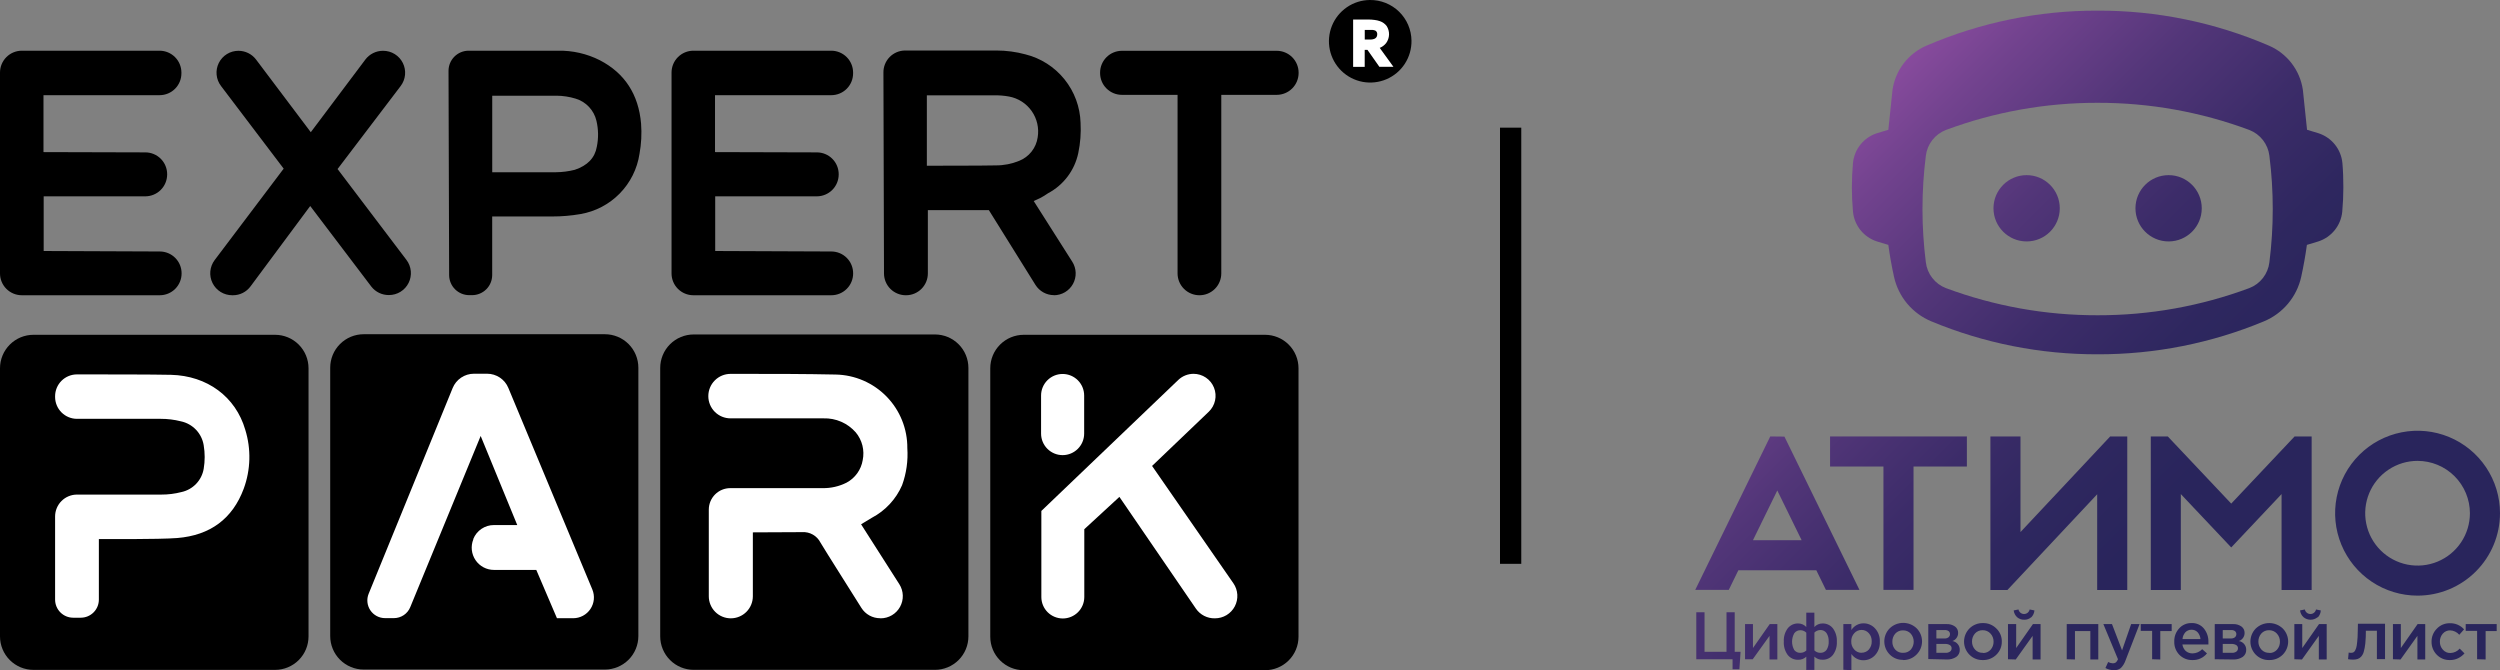
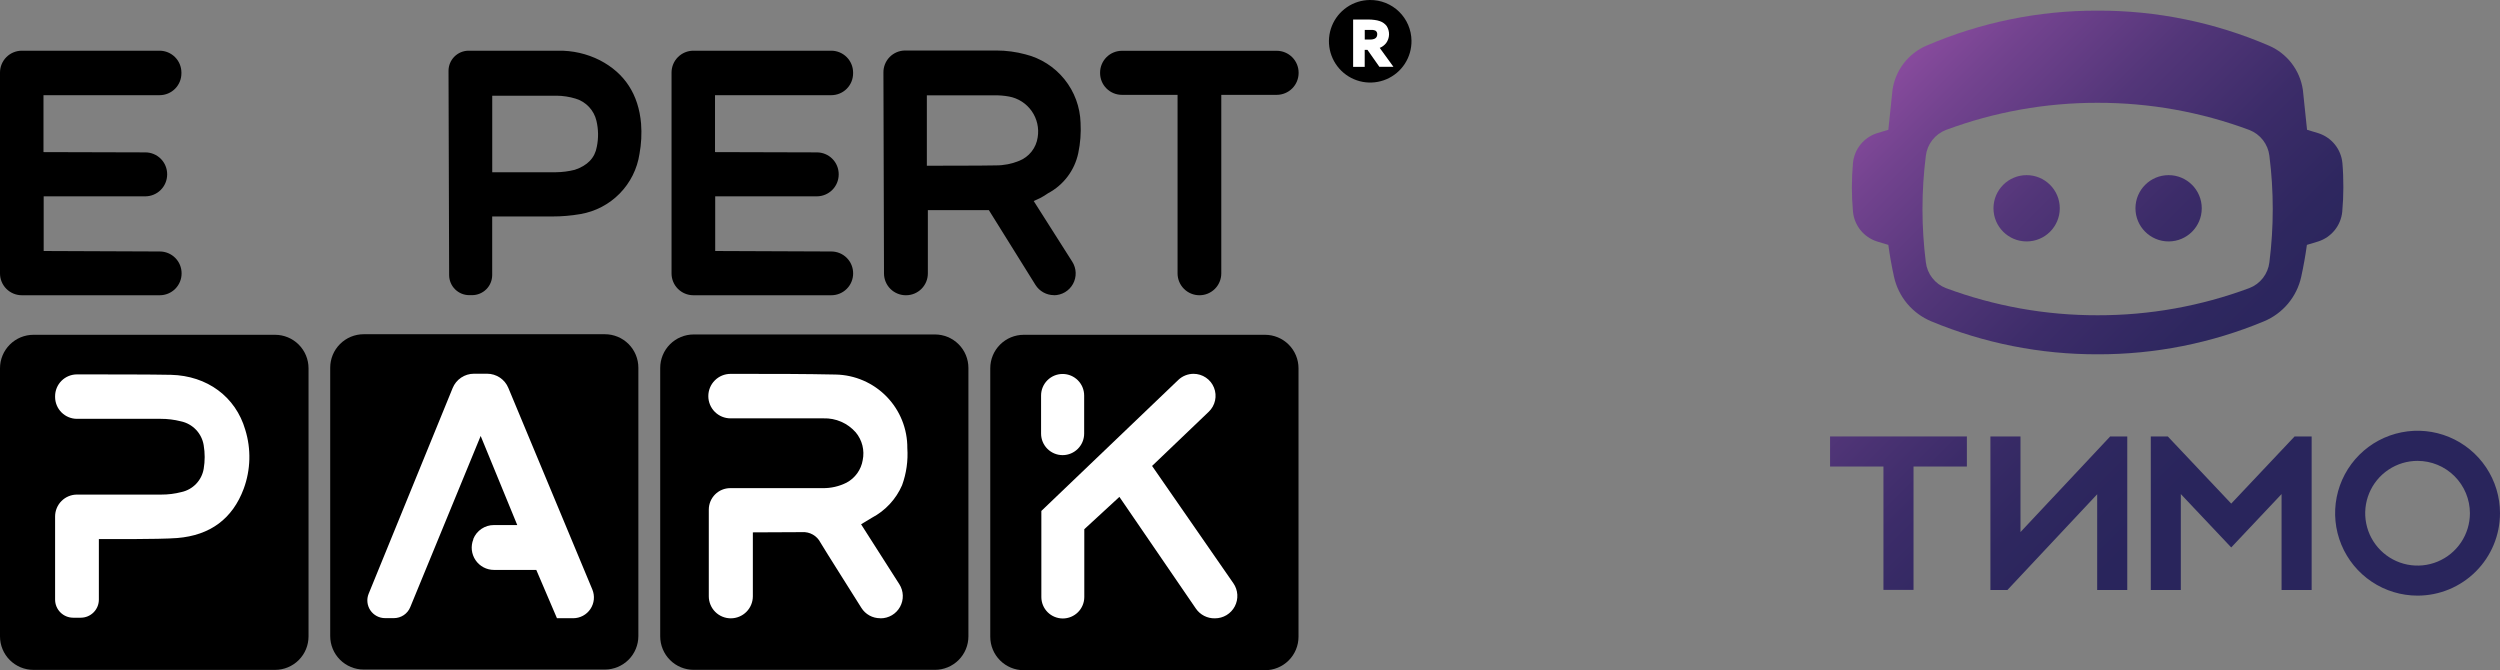
<svg xmlns="http://www.w3.org/2000/svg" width="235" height="63" viewBox="0 0 235 63" fill="none">
  <rect x="0" y="0" width="235" height="63" fill="#808080" stroke="none" />
-   <line x1="142" y1="12" x2="142" y2="53" stroke="black" stroke-width="2" />
  <path d="M227.251 55.989C225.718 55.989 224.219 55.534 222.945 54.683C221.67 53.831 220.677 52.62 220.091 51.204C219.504 49.788 219.351 48.23 219.65 46.726C219.95 45.223 220.688 43.842 221.773 42.758C222.857 41.675 224.238 40.937 225.742 40.639C227.245 40.34 228.803 40.494 230.219 41.081C231.635 41.669 232.845 42.663 233.696 43.938C234.547 45.213 235.001 46.711 235 48.244C234.998 50.298 234.18 52.267 232.727 53.72C231.274 55.172 229.305 55.988 227.251 55.989ZM227.251 43.322C226.277 43.322 225.326 43.611 224.516 44.152C223.707 44.693 223.076 45.461 222.704 46.361C222.331 47.26 222.234 48.25 222.424 49.204C222.613 50.159 223.082 51.036 223.771 51.724C224.459 52.413 225.336 52.881 226.29 53.071C227.245 53.261 228.235 53.164 229.134 52.791C230.033 52.419 230.802 51.788 231.343 50.978C231.884 50.169 232.172 49.218 232.172 48.244C232.171 46.939 231.652 45.688 230.729 44.765C229.807 43.843 228.556 43.324 227.251 43.322Z" fill="url(#paint0_linear_2274_1871)" />
  <path d="M184.887 41.026H172.027V43.854H177.044V55.449H179.871V43.854H184.887V41.026Z" fill="url(#paint1_linear_2274_1871)" />
  <path d="M215.692 41.026L209.735 47.339L203.773 41.026H202.174V55.458H204.998V46.443L209.735 51.459L214.467 46.443V55.458H217.295V41.026H215.692Z" fill="url(#paint2_linear_2274_1871)" />
  <path d="M188.697 55.458L197.135 46.461V55.458H199.963V41.026H198.356L189.926 50.014V41.026H187.099V55.458H188.697Z" fill="url(#paint3_linear_2274_1871)" />
-   <path d="M166.404 41.026L159.352 55.449H162.504L163.405 53.607H170.735L171.636 55.449H174.788L167.736 41.04L166.404 41.026ZM164.778 50.779L167.065 46.105L169.353 50.779H164.778Z" fill="url(#paint4_linear_2274_1871)" />
  <path d="M190.503 22.695C192.224 22.695 193.619 21.3 193.619 19.579C193.619 17.858 192.224 16.463 190.503 16.463C188.782 16.463 187.387 17.858 187.387 19.579C187.387 21.3 188.782 22.695 190.503 22.695Z" fill="url(#paint5_linear_2274_1871)" />
  <path d="M203.849 22.695C205.57 22.695 206.965 21.3 206.965 19.579C206.965 17.858 205.57 16.463 203.849 16.463C202.128 16.463 200.733 17.858 200.733 19.579C200.733 21.3 202.128 22.695 203.849 22.695Z" fill="url(#paint6_linear_2274_1871)" />
  <path d="M220.185 15.319C220.124 14.684 219.878 14.081 219.478 13.584C219.078 13.088 218.541 12.719 217.934 12.523C217.583 12.41 217.222 12.302 216.862 12.199L216.471 8.461C216.341 7.552 215.979 6.69 215.421 5.96C214.863 5.23 214.126 4.656 213.283 4.292C208.196 2.102 202.714 0.982 197.176 1C191.643 0.984 186.165 2.104 181.083 4.292C180.239 4.656 179.502 5.23 178.944 5.96C178.386 6.69 178.025 7.552 177.895 8.461L177.503 12.199C177.143 12.302 176.782 12.41 176.431 12.523C175.824 12.719 175.287 13.088 174.887 13.584C174.487 14.081 174.241 14.684 174.18 15.319C174.112 16.071 174.076 16.837 174.076 17.611C174.076 18.386 174.112 19.147 174.18 19.899C174.241 20.534 174.487 21.137 174.887 21.634C175.287 22.13 175.824 22.499 176.431 22.695C176.782 22.808 177.143 22.916 177.503 23.019C177.641 24.037 177.82 25.039 178.039 26.027C178.244 26.954 178.67 27.817 179.279 28.545C179.889 29.272 180.665 29.842 181.542 30.206C186.496 32.266 191.811 33.319 197.176 33.304C202.541 33.319 207.856 32.266 212.81 30.206C213.686 29.842 214.462 29.272 215.072 28.545C215.682 27.817 216.108 26.954 216.313 26.027C216.529 25.042 216.708 24.04 216.849 23.019C217.209 22.916 217.569 22.808 217.92 22.695C218.528 22.499 219.064 22.13 219.464 21.634C219.864 21.137 220.11 20.534 220.172 19.899C220.239 19.147 220.275 18.381 220.275 17.611C220.275 16.841 220.253 16.071 220.185 15.319ZM213.323 24.654C213.26 25.192 213.05 25.702 212.718 26.13C212.385 26.558 211.942 26.887 211.436 27.081C206.874 28.779 202.044 29.644 197.176 29.634C192.308 29.644 187.478 28.779 182.915 27.081C182.409 26.887 181.966 26.558 181.634 26.13C181.301 25.702 181.092 25.192 181.029 24.654C180.608 21.332 180.608 17.97 181.029 14.648C181.092 14.11 181.301 13.598 181.633 13.17C181.966 12.741 182.409 12.412 182.915 12.217C187.478 10.519 192.308 9.654 197.176 9.664C202.044 9.654 206.874 10.519 211.436 12.217C211.943 12.412 212.386 12.741 212.718 13.17C213.051 13.598 213.26 14.11 213.323 14.648C213.743 17.97 213.743 21.332 213.323 24.654Z" fill="url(#paint7_linear_2274_1871)" />
-   <path d="M162.86 62.914V61.969H159.451V57.556H160.226V61.271H162.292V57.556H163.062V61.271H163.612L163.504 62.914H162.86ZM164.035 61.969V58.664H164.778V60.915C165.476 59.92 165.998 59.177 166.354 58.664H167.07V61.991H166.336V59.772L164.756 61.969H164.035ZM169.79 62.977V61.73C169.687 61.826 169.567 61.901 169.436 61.951C169.304 62 169.165 62.023 169.024 62.018C168.838 62.024 168.652 61.986 168.483 61.908C168.313 61.83 168.164 61.714 168.047 61.568C167.782 61.203 167.651 60.758 167.678 60.307C167.652 59.859 167.784 59.416 168.052 59.056C168.169 58.909 168.319 58.793 168.489 58.714C168.66 58.636 168.846 58.599 169.033 58.605C169.176 58.605 169.317 58.634 169.447 58.691C169.577 58.749 169.694 58.833 169.79 58.938V57.588H170.551V58.938C170.646 58.833 170.763 58.749 170.893 58.691C171.024 58.634 171.165 58.605 171.307 58.605C171.495 58.598 171.681 58.635 171.852 58.714C172.022 58.792 172.172 58.909 172.289 59.056C172.555 59.418 172.687 59.862 172.663 60.312C172.69 60.759 172.559 61.202 172.293 61.564C172.177 61.709 172.028 61.826 171.858 61.904C171.688 61.982 171.503 62.02 171.316 62.014C171.176 62.019 171.036 61.996 170.904 61.947C170.773 61.897 170.653 61.822 170.551 61.726V62.973L169.79 62.977ZM169.258 61.365C169.458 61.361 169.649 61.283 169.794 61.145V59.474C169.653 59.33 169.461 59.246 169.258 59.24C169.142 59.234 169.027 59.257 168.922 59.307C168.817 59.358 168.727 59.434 168.66 59.528C168.525 59.769 168.454 60.041 168.454 60.316C168.454 60.592 168.525 60.864 168.66 61.104C168.731 61.193 168.822 61.263 168.927 61.309C169.031 61.354 169.145 61.374 169.258 61.365ZM171.1 61.365C171.215 61.372 171.33 61.35 171.435 61.301C171.539 61.252 171.63 61.179 171.699 61.086C171.844 60.848 171.913 60.572 171.897 60.294C171.911 60.018 171.84 59.745 171.694 59.51C171.627 59.416 171.538 59.341 171.434 59.29C171.33 59.24 171.215 59.217 171.1 59.222C170.896 59.231 170.702 59.315 170.555 59.456V61.145C170.701 61.283 170.894 61.362 171.096 61.365H171.1ZM173.275 62.959V58.664H174.031V59.218C174.153 59.027 174.319 58.87 174.517 58.761C174.714 58.651 174.936 58.593 175.162 58.592C175.366 58.59 175.569 58.632 175.756 58.713C175.944 58.795 176.112 58.914 176.251 59.065C176.408 59.235 176.528 59.436 176.605 59.654C176.683 59.872 176.715 60.103 176.702 60.334C176.715 60.563 176.681 60.792 176.604 61.008C176.527 61.224 176.407 61.422 176.251 61.591C176.112 61.741 175.944 61.86 175.756 61.942C175.569 62.023 175.366 62.065 175.162 62.063C174.939 62.066 174.72 62.013 174.523 61.91C174.325 61.807 174.157 61.657 174.031 61.474V63L173.275 62.959ZM174.986 61.356C175.114 61.359 175.24 61.334 175.357 61.283C175.475 61.233 175.58 61.158 175.666 61.064C175.854 60.847 175.953 60.567 175.941 60.28C175.952 59.997 175.852 59.721 175.661 59.51C175.576 59.416 175.472 59.341 175.356 59.289C175.239 59.238 175.113 59.212 174.986 59.213C174.857 59.212 174.729 59.239 174.61 59.292C174.492 59.344 174.387 59.422 174.302 59.519C174.108 59.73 174.006 60.008 174.018 60.294C174.007 60.577 174.109 60.852 174.302 61.059C174.388 61.155 174.492 61.231 174.609 61.284C174.726 61.336 174.853 61.364 174.982 61.365L174.986 61.356ZM178.894 62.027C178.661 62.034 178.429 61.993 178.212 61.906C177.995 61.819 177.798 61.689 177.634 61.523C177.307 61.196 177.124 60.753 177.124 60.292C177.124 59.83 177.307 59.387 177.634 59.06C177.974 58.734 178.427 58.551 178.899 58.551C179.371 58.551 179.824 58.734 180.164 59.06C180.489 59.387 180.672 59.829 180.672 60.289C180.672 60.75 180.489 61.192 180.164 61.519C179.999 61.688 179.801 61.823 179.581 61.913C179.362 62.004 179.127 62.049 178.89 62.045L178.894 62.027ZM178.894 61.365C179.031 61.37 179.168 61.345 179.294 61.292C179.42 61.238 179.533 61.157 179.624 61.055C179.797 60.845 179.892 60.58 179.89 60.308C179.888 60.035 179.791 59.772 179.615 59.564C179.522 59.463 179.408 59.383 179.282 59.329C179.155 59.276 179.018 59.25 178.881 59.254C178.745 59.249 178.61 59.274 178.485 59.327C178.36 59.38 178.247 59.459 178.156 59.56C177.971 59.771 177.873 60.045 177.881 60.325C177.876 60.605 177.979 60.877 178.17 61.082C178.264 61.179 178.379 61.255 178.505 61.304C178.632 61.353 178.768 61.374 178.903 61.365H178.894ZM181.258 61.951V58.664H182.965C183.25 58.648 183.532 58.727 183.767 58.889C183.862 58.958 183.939 59.05 183.991 59.156C184.043 59.262 184.068 59.379 184.064 59.497C184.065 59.664 184.015 59.827 183.918 59.964C183.822 60.1 183.686 60.203 183.528 60.258C183.724 60.289 183.902 60.391 184.029 60.545C184.156 60.698 184.223 60.892 184.217 61.091C184.221 61.22 184.192 61.348 184.134 61.464C184.076 61.58 183.99 61.679 183.884 61.753C183.616 61.925 183.301 62.008 182.983 61.991L181.258 61.951ZM182.019 60.015H182.798C182.93 60.024 183.06 59.984 183.163 59.902C183.207 59.866 183.241 59.821 183.265 59.769C183.288 59.718 183.3 59.661 183.298 59.605C183.3 59.553 183.289 59.501 183.268 59.454C183.247 59.406 183.216 59.364 183.177 59.33C183.071 59.254 182.942 59.217 182.812 59.227H182.019V60.015ZM182.019 61.365H182.88C183.03 61.375 183.179 61.334 183.303 61.248C183.351 61.212 183.39 61.164 183.416 61.109C183.441 61.054 183.454 60.994 183.451 60.933C183.453 60.875 183.439 60.817 183.411 60.766C183.383 60.715 183.343 60.672 183.294 60.641C183.158 60.56 183.001 60.522 182.843 60.532H182.019V61.365ZM186.387 62.045C186.154 62.052 185.921 62.011 185.705 61.924C185.488 61.837 185.291 61.707 185.126 61.541C184.802 61.213 184.62 60.771 184.62 60.31C184.62 59.849 184.802 59.406 185.126 59.078C185.293 58.912 185.491 58.781 185.709 58.694C185.927 58.606 186.161 58.564 186.396 58.569C186.63 58.563 186.862 58.605 187.079 58.693C187.296 58.781 187.493 58.912 187.657 59.078C187.824 59.237 187.956 59.428 188.044 59.641C188.132 59.853 188.175 60.082 188.17 60.312C188.173 60.54 188.13 60.766 188.042 60.977C187.955 61.187 187.825 61.378 187.662 61.537C187.493 61.706 187.291 61.838 187.068 61.925C186.846 62.013 186.608 62.054 186.369 62.045H186.387ZM186.387 61.383C186.524 61.389 186.661 61.363 186.787 61.31C186.913 61.256 187.025 61.175 187.117 61.073C187.304 60.864 187.404 60.592 187.396 60.312C187.401 60.03 187.296 59.757 187.103 59.551C187.011 59.45 186.898 59.37 186.772 59.316C186.646 59.263 186.51 59.237 186.374 59.24C186.238 59.236 186.103 59.261 185.978 59.313C185.852 59.366 185.74 59.446 185.649 59.546C185.462 59.757 185.362 60.031 185.37 60.312C185.366 60.592 185.471 60.863 185.662 61.068C185.756 61.169 185.871 61.248 185.998 61.299C186.126 61.351 186.263 61.373 186.401 61.365L186.387 61.383ZM188.751 61.969V58.664H189.521V60.915C190.218 59.919 190.743 59.168 191.097 58.664H191.813V61.991H191.066V59.772L189.481 61.991L188.751 61.969ZM190.935 58.02C190.754 58.178 190.519 58.262 190.278 58.254C190.034 58.262 189.796 58.179 189.611 58.02C189.43 57.852 189.315 57.626 189.287 57.38L189.737 57.29C189.762 57.411 189.828 57.519 189.924 57.597C190.019 57.675 190.139 57.717 190.262 57.717C190.385 57.717 190.504 57.675 190.6 57.597C190.696 57.519 190.761 57.411 190.787 57.29L191.237 57.38C191.218 57.621 191.116 57.847 190.949 58.02H190.935ZM194.272 61.969V58.664H197.239V61.991H196.492V59.321H195.046V61.991L194.272 61.969ZM198.698 62.995C198.422 62.996 198.151 62.926 197.91 62.793L198.167 62.23C198.305 62.306 198.459 62.348 198.617 62.352C198.713 62.354 198.808 62.326 198.887 62.271C198.977 62.187 199.047 62.084 199.09 61.969L197.716 58.664H198.527L199.473 61.136L200.328 58.664H201.121L199.797 62.086C199.705 62.358 199.551 62.605 199.346 62.806C199.165 62.944 198.939 63.011 198.712 62.995H198.698ZM202.3 61.969V59.299H201.229V58.664H204.137V59.321H203.066V61.991L202.3 61.969ZM206.087 62.045C205.861 62.051 205.637 62.012 205.427 61.928C205.217 61.844 205.027 61.719 204.867 61.559C204.705 61.394 204.578 61.197 204.494 60.981C204.411 60.765 204.372 60.534 204.381 60.303C204.367 59.852 204.528 59.413 204.831 59.078C204.976 58.913 205.156 58.782 205.358 58.694C205.559 58.606 205.777 58.564 205.997 58.569C206.22 58.557 206.442 58.598 206.647 58.688C206.851 58.778 207.031 58.915 207.172 59.087C207.459 59.449 207.607 59.9 207.591 60.361C207.597 60.433 207.597 60.506 207.591 60.578H205.146C205.176 60.816 205.289 61.036 205.466 61.199C205.645 61.348 205.872 61.427 206.105 61.419C206.274 61.417 206.441 61.381 206.596 61.312C206.75 61.245 206.89 61.146 207.006 61.023L207.456 61.419C207.295 61.621 207.089 61.783 206.854 61.891C206.62 62 206.363 62.053 206.105 62.045H206.087ZM205.137 60.073H206.844C206.827 59.841 206.737 59.62 206.587 59.443C206.513 59.361 206.422 59.296 206.32 59.253C206.218 59.21 206.108 59.191 205.997 59.195C205.889 59.193 205.782 59.213 205.683 59.255C205.583 59.297 205.494 59.359 205.421 59.438C205.264 59.615 205.171 59.838 205.155 60.073H205.137ZM208.186 61.969V58.664H209.897C210.18 58.649 210.46 58.728 210.694 58.889C210.789 58.958 210.866 59.05 210.918 59.156C210.97 59.262 210.995 59.379 210.991 59.497C210.993 59.664 210.943 59.828 210.846 59.964C210.75 60.101 210.613 60.204 210.455 60.258C210.651 60.289 210.83 60.391 210.956 60.545C211.083 60.698 211.15 60.892 211.144 61.091C211.148 61.22 211.119 61.348 211.061 61.464C211.003 61.58 210.917 61.679 210.811 61.753C210.543 61.925 210.228 62.008 209.91 61.991L208.186 61.969ZM208.938 60.015H209.717C209.849 60.023 209.98 59.983 210.086 59.902C210.128 59.865 210.162 59.819 210.184 59.768C210.207 59.717 210.218 59.661 210.216 59.605C210.218 59.553 210.207 59.501 210.186 59.454C210.165 59.406 210.134 59.364 210.095 59.33C209.989 59.253 209.86 59.216 209.73 59.227H208.938V60.015ZM208.938 61.365H209.802C209.951 61.374 210.098 61.333 210.221 61.248C210.269 61.212 210.308 61.164 210.334 61.109C210.359 61.054 210.372 60.994 210.369 60.933C210.371 60.875 210.357 60.817 210.329 60.766C210.302 60.715 210.261 60.672 210.212 60.641C210.076 60.56 209.919 60.522 209.762 60.532H208.938V61.365ZM213.305 62.045C213.072 62.052 212.839 62.011 212.623 61.924C212.406 61.837 212.209 61.707 212.044 61.541C211.72 61.213 211.538 60.771 211.538 60.31C211.538 59.849 211.72 59.406 212.044 59.078C212.386 58.751 212.84 58.569 213.312 58.569C213.784 58.569 214.238 58.751 214.58 59.078C214.905 59.405 215.087 59.847 215.087 60.307C215.087 60.768 214.905 61.21 214.58 61.537C214.415 61.701 214.219 61.831 214.003 61.918C213.787 62.005 213.556 62.049 213.323 62.045H213.305ZM213.305 61.383C213.442 61.389 213.579 61.363 213.705 61.31C213.831 61.256 213.943 61.175 214.035 61.073C214.222 60.864 214.322 60.592 214.314 60.312C214.319 60.03 214.214 59.757 214.021 59.551C213.929 59.45 213.816 59.37 213.69 59.316C213.564 59.263 213.429 59.237 213.292 59.24C213.156 59.236 213.021 59.261 212.896 59.313C212.77 59.366 212.658 59.446 212.567 59.546C212.38 59.757 212.281 60.031 212.288 60.312C212.284 60.592 212.389 60.863 212.58 61.068C212.676 61.172 212.794 61.252 212.925 61.303C213.056 61.355 213.196 61.376 213.337 61.365L213.305 61.383ZM215.669 61.969V58.664H216.412V60.915C217.112 59.919 217.637 59.168 217.988 58.664H218.709V61.991H217.97V59.772L216.385 61.991L215.669 61.969ZM217.853 58.02C217.667 58.172 217.434 58.255 217.193 58.255C216.953 58.255 216.72 58.172 216.534 58.02C216.35 57.854 216.233 57.627 216.205 57.38L216.655 57.29C216.681 57.411 216.746 57.519 216.842 57.597C216.937 57.675 217.057 57.717 217.18 57.717C217.303 57.717 217.423 57.675 217.518 57.597C217.614 57.519 217.679 57.411 217.705 57.29L218.155 57.38C218.143 57.618 218.049 57.844 217.889 58.02H217.853ZM221.167 62.005C221.016 62.002 220.866 61.989 220.717 61.964L220.776 61.339C220.848 61.357 220.922 61.366 220.996 61.365C221.07 61.368 221.144 61.354 221.212 61.325C221.289 61.282 221.35 61.216 221.388 61.136C221.462 60.995 221.511 60.843 221.532 60.686C221.562 60.496 221.589 60.231 221.613 59.889C221.613 59.546 221.645 59.128 221.645 58.632H224.193V61.96H223.428V59.29H222.392C222.395 59.693 222.377 60.095 222.338 60.496C222.31 60.763 222.261 61.026 222.189 61.284C222.141 61.452 222.055 61.606 221.937 61.735C221.848 61.831 221.737 61.904 221.613 61.946C221.479 61.987 221.339 62.007 221.199 62.005H221.167ZM224.936 61.969V58.664H225.679V60.915C226.377 59.92 226.899 59.177 227.255 58.664H227.971V61.991H227.237V59.772L225.652 61.991L224.936 61.969ZM230.286 62.045C230.057 62.051 229.83 62.01 229.619 61.924C229.407 61.838 229.216 61.709 229.056 61.546C228.898 61.385 228.772 61.194 228.688 60.985C228.604 60.775 228.562 60.551 228.565 60.325C228.561 60.098 228.603 59.871 228.688 59.66C228.773 59.449 228.9 59.257 229.061 59.096C229.219 58.929 229.411 58.797 229.623 58.708C229.836 58.62 230.064 58.577 230.295 58.583C230.545 58.577 230.793 58.625 231.022 58.724C231.252 58.824 231.457 58.972 231.623 59.159L231.173 59.668C231.065 59.543 230.933 59.441 230.784 59.37C230.635 59.299 230.473 59.259 230.308 59.254C230.179 59.252 230.051 59.279 229.932 59.332C229.814 59.385 229.709 59.463 229.624 59.56C229.442 59.768 229.344 60.036 229.349 60.312C229.34 60.593 229.442 60.866 229.633 61.073C229.721 61.175 229.831 61.256 229.955 61.31C230.079 61.364 230.214 61.389 230.349 61.383C230.513 61.377 230.675 61.337 230.824 61.266C230.972 61.195 231.105 61.094 231.213 60.969L231.663 61.419C231.496 61.605 231.296 61.758 231.074 61.87C230.839 61.986 230.579 62.047 230.317 62.045H230.286ZM232.848 61.969V59.299H231.776V58.664H234.689V59.321H233.649V61.991L232.848 61.969Z" fill="url(#paint8_linear_2274_1871)" />
  <path d="M0 59.821V34.618C0 33.783 0.332 32.983 0.922 32.393C1.512 31.802 2.312 31.471 3.147 31.471H25.855C26.69 31.471 27.49 31.802 28.081 32.393C28.671 32.983 29.002 33.783 29.002 34.618V59.821C29.002 60.656 28.671 61.457 28.081 62.047C27.49 62.637 26.69 62.968 25.855 62.968H3.147C2.312 62.968 1.512 62.637 0.922 62.047C0.332 61.457 0 60.656 0 59.821Z" fill="black" />
  <path d="M118.913 63H96.232C95.397 63 94.597 62.669 94.007 62.078C93.416 61.488 93.085 60.688 93.085 59.853V34.618C93.085 33.783 93.416 32.983 94.007 32.393C94.597 31.803 95.397 31.471 96.232 31.471H118.913C119.748 31.471 120.548 31.803 121.138 32.393C121.729 32.983 122.06 33.783 122.06 34.618V59.853C122.06 60.688 121.729 61.488 121.138 62.078C120.548 62.669 119.748 63 118.913 63Z" fill="black" />
  <path d="M34.187 31.417H56.859C57.694 31.417 58.494 31.749 59.084 32.339C59.675 32.929 60.006 33.729 60.006 34.564V59.79C60.006 60.625 59.675 61.425 59.084 62.015C58.494 62.605 57.694 62.937 56.859 62.937H34.187C33.352 62.937 32.552 62.605 31.962 62.015C31.371 61.425 31.04 60.625 31.04 59.79V34.564C31.04 33.729 31.371 32.929 31.962 32.339C32.552 31.749 33.352 31.417 34.187 31.417Z" fill="black" />
  <path d="M65.208 31.439H87.884C88.719 31.439 89.519 31.771 90.11 32.361C90.7 32.951 91.031 33.752 91.031 34.587V59.817C91.031 60.652 90.7 61.452 90.11 62.042C89.519 62.632 88.719 62.964 87.884 62.964H65.208C64.373 62.964 63.572 62.632 62.982 62.042C62.392 61.452 62.06 60.652 62.06 59.817V34.587C62.06 33.752 62.392 32.951 62.982 32.361C63.572 31.771 64.373 31.439 65.208 31.439Z" fill="black" />
  <path d="M99.065 27.753C99.432 27.753 99.792 27.654 100.108 27.467C100.423 27.28 100.683 27.012 100.86 26.691C101.037 26.369 101.124 26.006 101.113 25.64C101.102 25.273 100.992 24.916 100.796 24.606L97.168 18.896L97.779 18.617C98.044 18.483 98.283 18.325 98.512 18.168C99.234 17.785 99.864 17.248 100.356 16.594C100.848 15.941 101.19 15.187 101.358 14.387C101.554 13.455 101.626 12.501 101.573 11.55C101.53 10.057 100.999 8.62 100.062 7.457C99.126 6.294 97.834 5.469 96.385 5.108C95.505 4.872 94.599 4.751 93.688 4.748H85.083C84.812 4.749 84.543 4.803 84.293 4.908C84.043 5.014 83.817 5.168 83.626 5.361C83.437 5.555 83.287 5.785 83.187 6.037C83.086 6.289 83.037 6.558 83.042 6.83L83.096 25.712C83.098 26.254 83.315 26.773 83.699 27.156C84.084 27.538 84.604 27.753 85.146 27.753H85.168C85.712 27.753 86.234 27.537 86.618 27.152C87.002 26.768 87.218 26.247 87.218 25.703V19.755H92.955L97.334 26.782C97.519 27.076 97.775 27.319 98.08 27.487C98.384 27.656 98.726 27.744 99.074 27.744L99.065 27.753ZM95.801 15.12C95.108 15.404 94.365 15.55 93.616 15.547C92.64 15.578 87.124 15.578 87.124 15.578V8.961C87.124 8.961 91.561 8.961 93.463 8.961C93.926 8.953 94.388 8.991 94.843 9.073C95.708 9.231 96.475 9.723 96.98 10.442C97.485 11.161 97.686 12.05 97.541 12.917C97.47 13.405 97.272 13.865 96.966 14.252C96.661 14.638 96.259 14.938 95.801 15.12Z" fill="black" />
  <path d="M15.016 27.753H2.05C1.506 27.753 0.985 27.537 0.6 27.152C0.216 26.768 0 26.247 0 25.703V6.821C0 6.276 0.216 5.753 0.602 5.368C0.987 4.982 1.51 4.766 2.055 4.766H15.002C15.543 4.767 16.062 4.982 16.446 5.363C16.83 5.744 17.048 6.262 17.053 6.803V6.879C17.055 7.15 17.004 7.418 16.902 7.669C16.8 7.92 16.649 8.148 16.459 8.34C16.268 8.533 16.041 8.685 15.791 8.789C15.541 8.893 15.273 8.947 15.002 8.947H4.087V14.297L13.663 14.324C13.933 14.324 14.2 14.377 14.449 14.481C14.699 14.585 14.925 14.736 15.116 14.928C15.306 15.119 15.457 15.346 15.559 15.596C15.662 15.845 15.714 16.113 15.713 16.383V16.41C15.709 16.953 15.491 17.473 15.107 17.856C14.722 18.239 14.201 18.454 13.658 18.456H4.105V23.594L15.025 23.639C15.294 23.64 15.561 23.694 15.809 23.797C16.058 23.901 16.283 24.052 16.473 24.243C16.663 24.434 16.814 24.66 16.916 24.909C17.019 25.158 17.071 25.425 17.07 25.694C17.072 25.964 17.019 26.232 16.917 26.482C16.814 26.732 16.663 26.959 16.472 27.151C16.281 27.342 16.054 27.494 15.804 27.597C15.554 27.701 15.286 27.753 15.016 27.753Z" fill="black" />
  <path d="M78.141 27.753H65.175C64.631 27.753 64.11 27.537 63.725 27.152C63.341 26.768 63.125 26.247 63.125 25.703V6.821C63.125 6.276 63.341 5.753 63.727 5.368C64.112 4.982 64.634 4.766 65.179 4.766H78.141C78.682 4.767 79.201 4.982 79.584 5.363C79.968 5.744 80.186 6.262 80.191 6.803V6.879C80.193 7.15 80.142 7.418 80.04 7.669C79.938 7.92 79.787 8.148 79.597 8.34C79.406 8.533 79.179 8.685 78.929 8.789C78.68 8.893 78.412 8.947 78.141 8.947H67.211V14.297L76.787 14.324C77.058 14.324 77.325 14.377 77.574 14.481C77.823 14.585 78.05 14.736 78.24 14.928C78.431 15.119 78.582 15.346 78.684 15.596C78.787 15.845 78.839 16.113 78.838 16.383V16.41C78.834 16.953 78.616 17.473 78.231 17.856C77.847 18.239 77.326 18.454 76.783 18.456H67.229V23.594L78.15 23.639C78.419 23.64 78.685 23.694 78.934 23.797C79.182 23.901 79.408 24.052 79.598 24.243C79.788 24.434 79.939 24.66 80.041 24.909C80.143 25.158 80.196 25.425 80.195 25.694C80.197 25.964 80.144 26.232 80.041 26.482C79.939 26.732 79.787 26.959 79.596 27.151C79.406 27.342 79.178 27.494 78.929 27.597C78.679 27.701 78.411 27.753 78.141 27.753Z" fill="black" />
-   <path d="M34.905 26.939L29.16 19.364L23.549 26.921C23.358 27.179 23.11 27.389 22.823 27.534C22.537 27.678 22.22 27.753 21.899 27.753H21.827C21.444 27.753 21.067 27.646 20.741 27.445C20.415 27.243 20.151 26.954 19.98 26.611C19.808 26.268 19.736 25.884 19.771 25.502C19.806 25.12 19.947 24.755 20.177 24.448L26.665 15.853L20.775 8.084C20.542 7.778 20.398 7.413 20.362 7.03C20.325 6.647 20.396 6.262 20.568 5.917C20.739 5.573 21.003 5.283 21.331 5.081C21.658 4.879 22.036 4.773 22.421 4.775C22.739 4.776 23.054 4.85 23.339 4.992C23.624 5.134 23.873 5.339 24.066 5.593L29.214 12.427L34.343 5.598C34.536 5.343 34.786 5.135 35.072 4.993C35.358 4.85 35.673 4.775 35.993 4.775H36.02C36.405 4.775 36.782 4.883 37.108 5.085C37.434 5.288 37.698 5.578 37.868 5.923C38.039 6.267 38.11 6.652 38.074 7.035C38.037 7.418 37.894 7.782 37.661 8.088L31.731 15.889L38.205 24.43C38.438 24.736 38.58 25.101 38.616 25.483C38.651 25.865 38.58 26.25 38.409 26.594C38.238 26.937 37.974 27.226 37.647 27.428C37.32 27.63 36.944 27.736 36.56 27.735C36.241 27.739 35.926 27.669 35.639 27.531C35.352 27.393 35.101 27.191 34.905 26.939Z" fill="black" />
  <path d="M60.261 11.617C60.027 8.884 58.728 6.879 56.39 5.665C55.169 5.047 53.815 4.738 52.447 4.766H44.049C43.548 4.767 43.068 4.967 42.714 5.322C42.36 5.677 42.161 6.157 42.161 6.659L42.219 25.865C42.222 26.364 42.422 26.842 42.776 27.194C43.129 27.546 43.608 27.744 44.108 27.744H44.377C44.877 27.744 45.357 27.546 45.711 27.192C46.065 26.839 46.264 26.36 46.266 25.86V20.348H48.181C49.475 20.348 50.698 20.348 51.926 20.348C52.807 20.35 53.687 20.274 54.556 20.124C55.961 19.885 57.254 19.209 58.252 18.191C59.25 17.174 59.901 15.868 60.113 14.459C60.284 13.522 60.334 12.567 60.261 11.617ZM56.102 13.789C55.922 14.832 55.239 15.556 54.034 15.96C53.454 16.108 52.857 16.185 52.258 16.19C51.202 16.19 46.27 16.19 46.27 16.19V8.996C46.27 8.996 50.613 8.996 52.308 8.996C52.917 9 53.523 9.093 54.106 9.271C54.588 9.415 55.023 9.684 55.367 10.05C55.711 10.417 55.952 10.867 56.066 11.357C56.255 12.155 56.267 12.985 56.102 13.789Z" fill="black" />
  <path d="M120.016 8.916H114.801V25.698C114.801 25.968 114.748 26.236 114.645 26.485C114.542 26.735 114.391 26.962 114.2 27.153C114.009 27.343 113.782 27.495 113.533 27.598C113.283 27.701 113.016 27.754 112.746 27.753C112.201 27.753 111.678 27.537 111.293 27.151C110.908 26.766 110.691 26.243 110.691 25.698V8.916H105.463C105.193 8.916 104.925 8.864 104.676 8.76C104.426 8.657 104.2 8.506 104.009 8.315C103.818 8.124 103.666 7.898 103.563 7.648C103.46 7.398 103.408 7.131 103.408 6.861V6.83C103.408 6.285 103.625 5.762 104.01 5.377C104.395 4.991 104.918 4.775 105.463 4.775H120.016C120.56 4.776 121.082 4.993 121.467 5.378C121.852 5.763 122.069 6.285 122.07 6.83V6.861C122.069 7.406 121.852 7.928 121.467 8.313C121.082 8.698 120.56 8.914 120.016 8.916Z" fill="black" />
  <path d="M132.68 3.826C132.69 4.594 132.473 5.348 132.055 5.992C131.637 6.636 131.037 7.142 130.332 7.445C129.626 7.748 128.846 7.835 128.091 7.695C127.336 7.554 126.64 7.193 126.09 6.657C125.541 6.12 125.163 5.433 125.004 4.682C124.845 3.93 124.913 3.149 125.199 2.436C125.485 1.723 125.976 1.111 126.61 0.678C127.243 0.244 127.992 0.008 128.759 0C129.268 -0.007 129.774 0.087 130.246 0.275C130.719 0.464 131.15 0.744 131.514 1.099C131.878 1.455 132.169 1.879 132.369 2.347C132.569 2.815 132.675 3.317 132.68 3.826Z" fill="black" />
  <path d="M22.91 45.938C21.863 48.757 19.763 50.322 16.666 50.574C14.984 50.713 9.293 50.672 9.293 50.672V56.364C9.293 56.815 9.114 57.247 8.795 57.566C8.476 57.885 8.044 58.064 7.593 58.064H6.878C6.428 58.064 5.995 57.885 5.677 57.566C5.358 57.247 5.179 56.815 5.179 56.364V48.55C5.179 48.004 5.396 47.481 5.782 47.094C6.168 46.708 6.692 46.491 7.238 46.491H9.356C11.284 46.491 13.217 46.491 15.155 46.491C15.797 46.494 16.436 46.414 17.057 46.253C17.584 46.139 18.064 45.871 18.437 45.481C18.81 45.092 19.057 44.6 19.147 44.068C19.271 43.334 19.271 42.585 19.147 41.852C19.059 41.304 18.806 40.797 18.424 40.395C18.041 39.994 17.546 39.718 17.003 39.604C16.381 39.446 15.742 39.368 15.101 39.37C13.186 39.37 11.266 39.37 9.351 39.37H7.238C6.692 39.37 6.168 39.153 5.782 38.767C5.396 38.381 5.179 37.857 5.179 37.311V37.248C5.179 36.703 5.395 36.181 5.781 35.795C6.166 35.41 6.689 35.194 7.234 35.194C9.886 35.194 14.355 35.194 16.081 35.234C19.476 35.319 22.151 37.293 23.054 40.395C23.616 42.209 23.566 44.157 22.91 45.938Z" fill="white" />
  <path d="M112.417 57.214L105.224 46.707L101.924 49.746V56.121C101.923 56.656 101.71 57.168 101.331 57.546C100.953 57.923 100.44 58.136 99.906 58.136C99.641 58.136 99.378 58.084 99.133 57.983C98.888 57.883 98.666 57.734 98.478 57.547C98.291 57.36 98.142 57.138 98.041 56.893C97.939 56.648 97.887 56.386 97.887 56.121C97.887 53.208 97.887 48.146 97.887 48.029C97.981 47.93 108.164 38.197 110.763 35.71C111.149 35.344 111.661 35.14 112.193 35.139C112.606 35.139 113.01 35.262 113.353 35.494C113.696 35.725 113.961 36.054 114.115 36.438C114.269 36.822 114.304 37.243 114.216 37.647C114.129 38.051 113.922 38.419 113.622 38.705L108.295 43.798L115.938 54.827C116.156 55.142 116.284 55.511 116.308 55.894C116.331 56.277 116.249 56.659 116.071 56.999C115.892 57.338 115.624 57.623 115.296 57.821C114.967 58.019 114.59 58.123 114.207 58.122C113.856 58.132 113.509 58.053 113.197 57.895C112.884 57.736 112.616 57.502 112.417 57.214Z" fill="white" />
  <path d="M101.911 37.181C101.911 36.061 101.005 35.153 99.886 35.153C98.767 35.153 97.861 36.061 97.861 37.181V40.755C97.861 41.874 98.767 42.782 99.886 42.782C101.005 42.782 101.911 41.874 101.911 40.755V37.181Z" fill="white" />
  <path d="M52.354 58.113L50.411 53.572H46.428C46.087 53.572 45.751 53.488 45.449 53.327C45.148 53.167 44.89 52.935 44.699 52.652C44.508 52.369 44.389 52.043 44.352 51.704C44.316 51.364 44.364 51.021 44.49 50.704V50.663C44.645 50.276 44.913 49.945 45.258 49.712C45.604 49.478 46.011 49.354 46.428 49.355H48.622L45.183 40.98L38.565 57.07C38.441 57.374 38.23 57.635 37.958 57.819C37.686 58.003 37.365 58.102 37.036 58.104H36.2C35.927 58.105 35.657 58.039 35.416 57.911C35.174 57.783 34.967 57.597 34.814 57.371C34.661 57.144 34.567 56.883 34.539 56.611C34.511 56.339 34.55 56.064 34.654 55.811L42.548 36.479C42.709 36.081 42.985 35.741 43.341 35.5C43.696 35.26 44.115 35.131 44.544 35.13H45.794C46.219 35.131 46.635 35.258 46.988 35.493C47.342 35.73 47.618 36.065 47.781 36.457L55.681 55.416C55.803 55.712 55.851 56.033 55.82 56.352C55.788 56.671 55.679 56.977 55.501 57.244C55.324 57.511 55.083 57.73 54.8 57.881C54.518 58.033 54.203 58.112 53.882 58.113H52.354Z" fill="white" />
  <path d="M82.74 58.113C82.386 58.115 82.037 58.027 81.727 57.856C81.417 57.685 81.156 57.438 80.969 57.138C79.894 55.416 77.646 51.882 77.125 51.005C76.966 50.69 76.717 50.428 76.41 50.253C76.103 50.078 75.751 49.997 75.398 50.021L70.768 50.043V56.05C70.768 56.599 70.55 57.125 70.162 57.514C69.775 57.902 69.249 58.121 68.7 58.122C68.427 58.123 68.157 58.07 67.906 57.966C67.654 57.862 67.425 57.709 67.233 57.517C67.04 57.324 66.888 57.095 66.784 56.843C66.68 56.592 66.626 56.322 66.627 56.05V47.903C66.627 47.369 66.839 46.856 67.217 46.477C67.594 46.099 68.106 45.886 68.641 45.885H77.332C78.112 45.897 78.883 45.719 79.579 45.368C79.977 45.155 80.32 44.853 80.582 44.487C80.845 44.121 81.02 43.699 81.094 43.255C81.189 42.799 81.179 42.328 81.067 41.876C80.954 41.425 80.74 41.005 80.443 40.647C80.066 40.216 79.599 39.873 79.074 39.645C78.549 39.416 77.98 39.307 77.408 39.325C76.266 39.325 71.491 39.325 68.677 39.325C68.402 39.327 68.129 39.273 67.875 39.169C67.621 39.064 67.389 38.91 67.195 38.716C67 38.522 66.846 38.291 66.74 38.036C66.635 37.782 66.581 37.51 66.582 37.235C66.582 36.68 66.802 36.149 67.194 35.757C67.586 35.364 68.118 35.144 68.673 35.144H69.77C72.656 35.144 75.646 35.144 78.559 35.207C80.365 35.243 82.085 35.989 83.345 37.284C84.605 38.58 85.304 40.319 85.289 42.126C85.369 43.311 85.201 44.499 84.794 45.615C84.223 46.928 83.22 48.006 81.953 48.672C81.742 48.794 80.942 49.283 80.942 49.283L84.538 54.917C84.739 55.232 84.851 55.595 84.863 55.969C84.875 56.342 84.787 56.712 84.607 57.039C84.427 57.367 84.163 57.64 83.842 57.831C83.52 58.021 83.154 58.122 82.78 58.122L82.74 58.113Z" fill="white" />
  <path d="M129.694 4.501C129.93 4.406 130.138 4.251 130.296 4.051C130.467 3.818 130.562 3.539 130.57 3.251C130.578 2.963 130.498 2.679 130.341 2.437C130.179 2.228 129.958 2.072 129.707 1.988C129.547 1.932 129.381 1.894 129.213 1.875C129.013 1.847 128.812 1.834 128.61 1.835H127.194V6.286H128.282V4.69H128.543L129.662 6.281H130.984L129.694 4.501ZM129.46 3.219C129.462 3.31 129.44 3.4 129.397 3.48C129.345 3.56 129.27 3.621 129.181 3.655C129.09 3.689 128.995 3.709 128.898 3.714C128.79 3.714 128.655 3.714 128.489 3.714H128.287V2.815H128.655C128.781 2.807 128.907 2.807 129.033 2.815C129.113 2.823 129.191 2.841 129.267 2.869C129.331 2.898 129.384 2.949 129.415 3.013C129.449 3.076 129.464 3.148 129.46 3.219Z" fill="white" />
  <defs>
    <linearGradient id="paint0_linear_2274_1871" x1="181.713" y1="2.702" x2="214.354" y2="35.343" gradientUnits="userSpaceOnUse">
      <stop stop-color="#884B9D" />
      <stop offset="0.13" stop-color="#73438F" />
      <stop offset="0.37" stop-color="#533679" />
      <stop offset="0.6" stop-color="#3C2C69" />
      <stop offset="0.81" stop-color="#2E275F" />
      <stop offset="1" stop-color="#29255C" />
    </linearGradient>
    <linearGradient id="paint1_linear_2274_1871" x1="159.937" y1="27.211" x2="193.398" y2="60.672" gradientUnits="userSpaceOnUse">
      <stop stop-color="#884B9D" />
      <stop offset="0.13" stop-color="#73438F" />
      <stop offset="0.37" stop-color="#533679" />
      <stop offset="0.6" stop-color="#3C2C69" />
      <stop offset="0.81" stop-color="#2E275F" />
      <stop offset="1" stop-color="#29255C" />
    </linearGradient>
    <linearGradient id="paint2_linear_2274_1871" x1="173.536" y1="12.046" x2="206.213" y2="44.723" gradientUnits="userSpaceOnUse">
      <stop stop-color="#884B9D" />
      <stop offset="0.13" stop-color="#73438F" />
      <stop offset="0.37" stop-color="#533679" />
      <stop offset="0.6" stop-color="#3C2C69" />
      <stop offset="0.81" stop-color="#2E275F" />
      <stop offset="1" stop-color="#29255C" />
    </linearGradient>
    <linearGradient id="paint3_linear_2274_1871" x1="165.854" y1="20.565" x2="198.725" y2="53.441" gradientUnits="userSpaceOnUse">
      <stop stop-color="#884B9D" />
      <stop offset="0.13" stop-color="#73438F" />
      <stop offset="0.37" stop-color="#533679" />
      <stop offset="0.6" stop-color="#3C2C69" />
      <stop offset="0.81" stop-color="#2E275F" />
      <stop offset="1" stop-color="#29255C" />
    </linearGradient>
    <linearGradient id="paint4_linear_2274_1871" x1="151.522" y1="36.222" x2="184.91" y2="69.606" gradientUnits="userSpaceOnUse">
      <stop stop-color="#884B9D" />
      <stop offset="0.13" stop-color="#73438F" />
      <stop offset="0.37" stop-color="#533679" />
      <stop offset="0.6" stop-color="#3C2C69" />
      <stop offset="0.81" stop-color="#2E275F" />
      <stop offset="1" stop-color="#29255C" />
    </linearGradient>
    <linearGradient id="paint5_linear_2274_1871" x1="177.877" y1="6.957" x2="210.518" y2="39.599" gradientUnits="userSpaceOnUse">
      <stop stop-color="#884B9D" />
      <stop offset="0.13" stop-color="#73438F" />
      <stop offset="0.37" stop-color="#533679" />
      <stop offset="0.6" stop-color="#3C2C69" />
      <stop offset="0.81" stop-color="#2E275F" />
      <stop offset="1" stop-color="#29255C" />
    </linearGradient>
    <linearGradient id="paint6_linear_2274_1871" x1="184.077" y1="-0.193" x2="216.723" y2="32.448" gradientUnits="userSpaceOnUse">
      <stop stop-color="#884B9D" />
      <stop offset="0.13" stop-color="#73438F" />
      <stop offset="0.37" stop-color="#533679" />
      <stop offset="0.6" stop-color="#3C2C69" />
      <stop offset="0.81" stop-color="#2E275F" />
      <stop offset="1" stop-color="#29255C" />
    </linearGradient>
    <linearGradient id="paint7_linear_2274_1871" x1="182.334" y1="2.225" x2="214.566" y2="34.456" gradientUnits="userSpaceOnUse">
      <stop stop-color="#884B9D" />
      <stop offset="0.13" stop-color="#73438F" />
      <stop offset="0.37" stop-color="#533679" />
      <stop offset="0.6" stop-color="#3C2C69" />
      <stop offset="0.81" stop-color="#2E275F" />
      <stop offset="1" stop-color="#29255C" />
    </linearGradient>
    <linearGradient id="paint8_linear_2274_1871" x1="122.64" y1="47.479" x2="198.829" y2="60.785" gradientUnits="userSpaceOnUse">
      <stop stop-color="#884B9D" />
      <stop offset="0.13" stop-color="#73438F" />
      <stop offset="0.37" stop-color="#533679" />
      <stop offset="0.6" stop-color="#3C2C69" />
      <stop offset="0.81" stop-color="#2E275F" />
      <stop offset="1" stop-color="#29255C" />
    </linearGradient>
  </defs>
</svg>